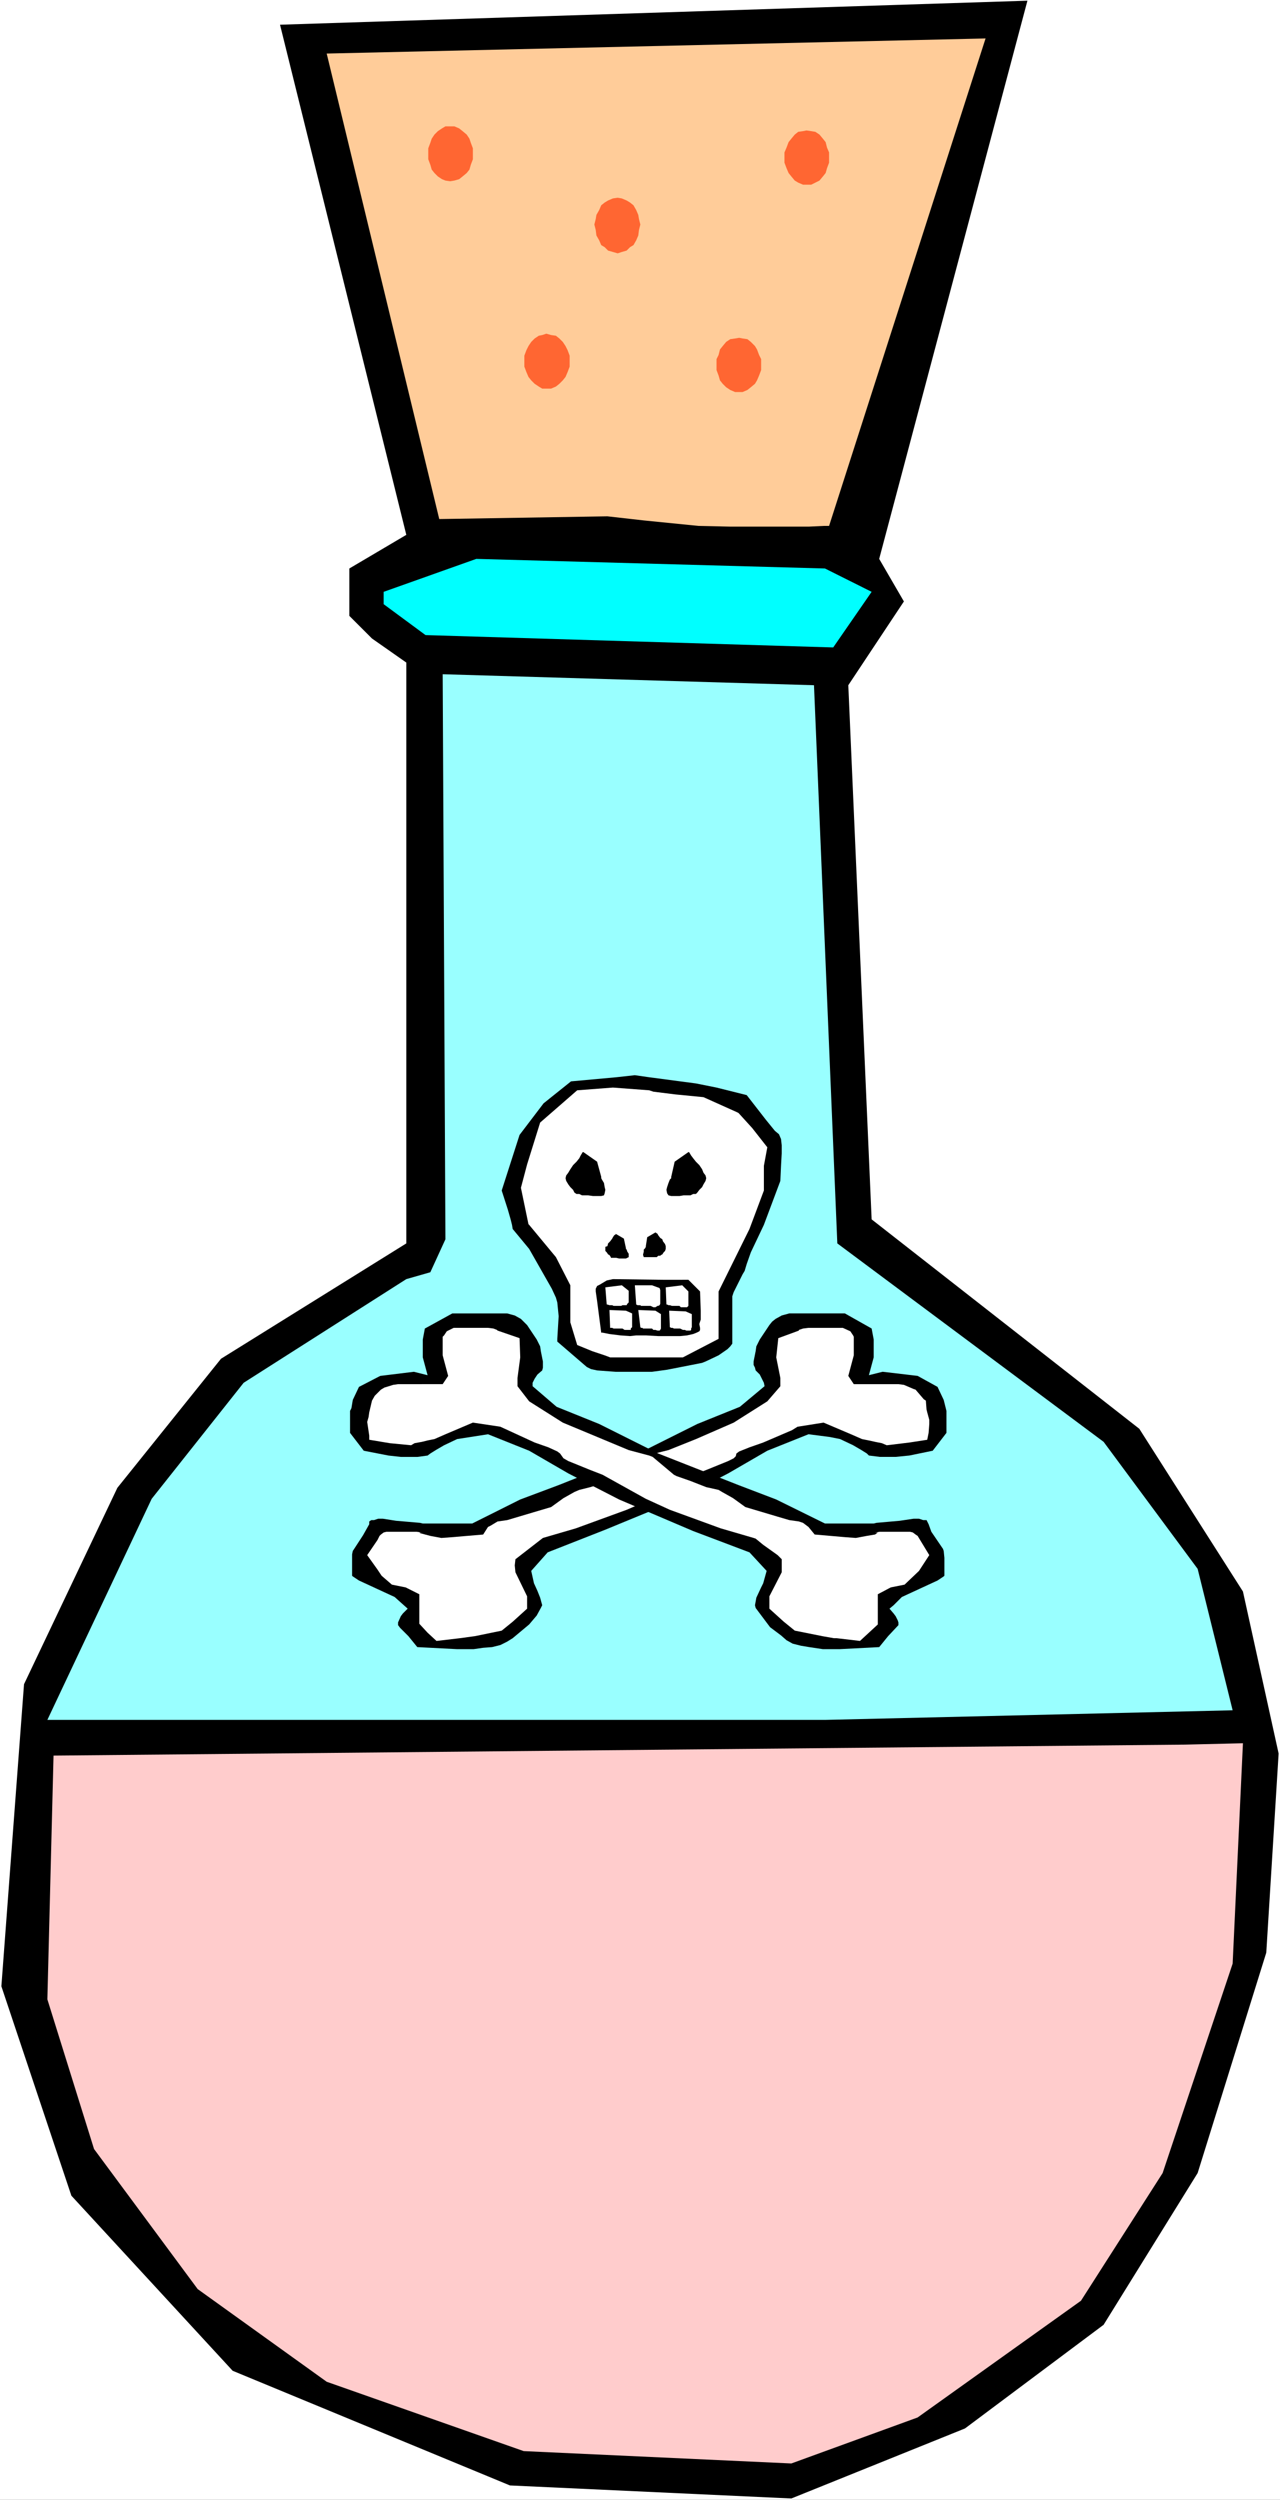
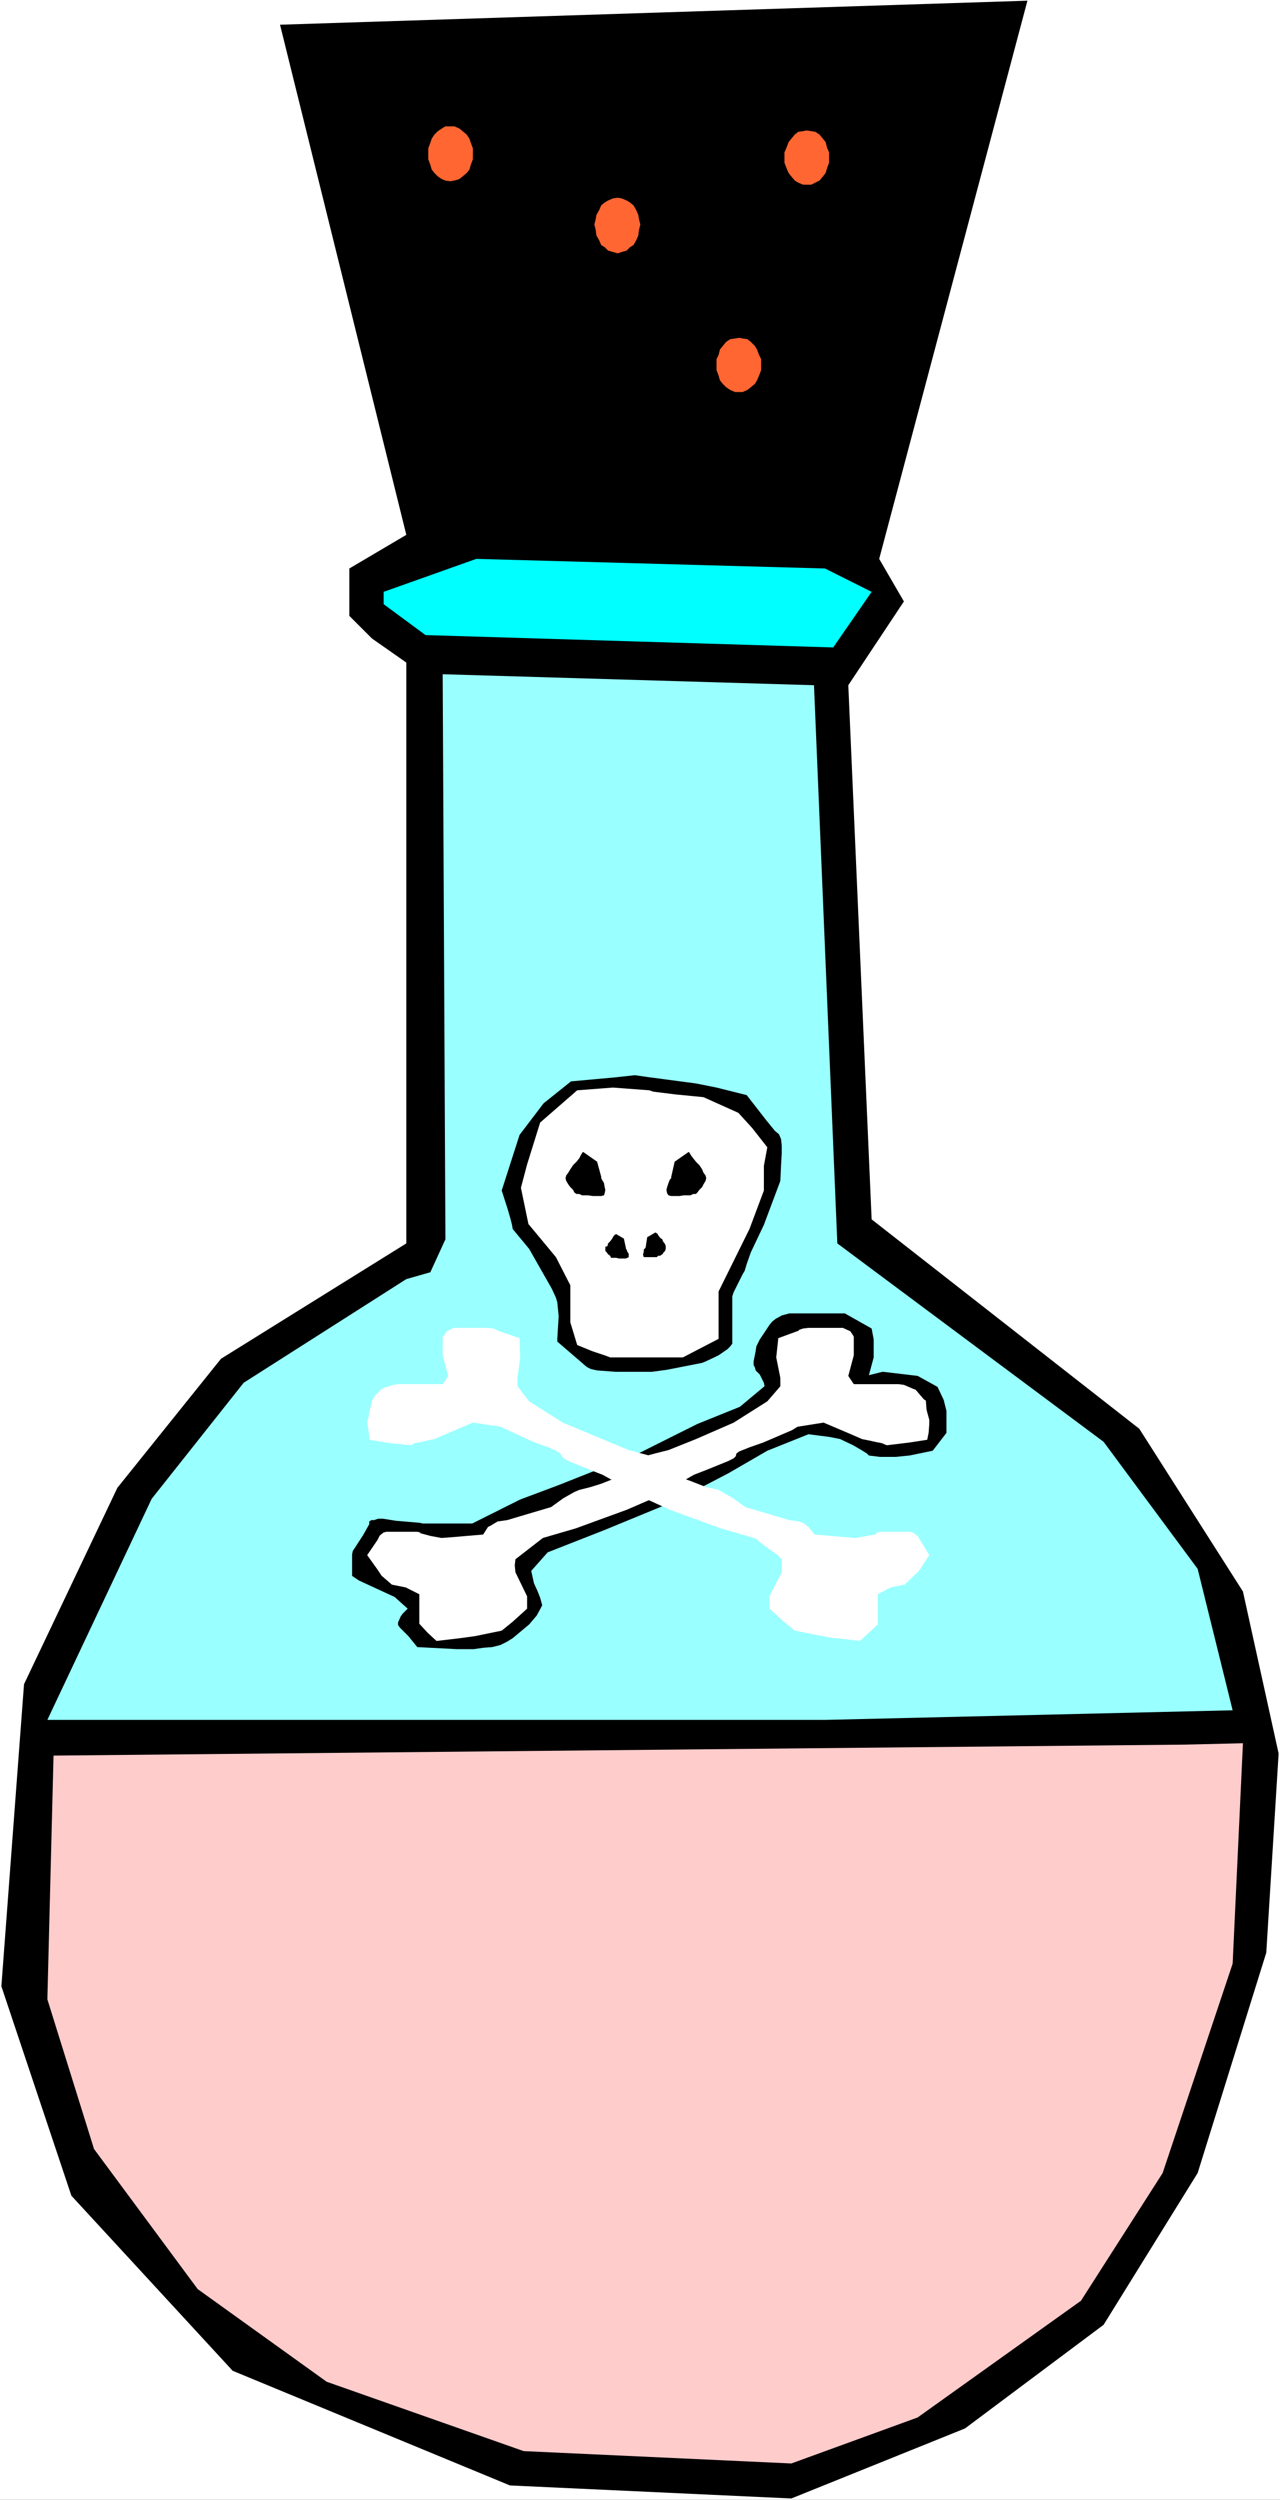
<svg xmlns="http://www.w3.org/2000/svg" xmlns:ns1="http://sodipodi.sourceforge.net/DTD/sodipodi-0.dtd" xmlns:ns2="http://www.inkscape.org/namespaces/inkscape" version="1.0" width="79.72mm" height="155.668mm" id="svg28" ns1:docname="Poison 05.wmf">
  <rect width="100%" height="100%" fill="#333333" stroke="none" />
  <ns1:namedview id="namedview28" pagecolor="#ffffff" bordercolor="#000000" borderopacity="0.25" ns2:showpageshadow="2" ns2:pageopacity="0.0" ns2:pagecheckerboard="0" ns2:deskcolor="#d1d1d1" ns2:document-units="mm" />
  <defs id="defs1">
    <pattern id="WMFhbasepattern" patternUnits="userSpaceOnUse" width="6" height="6" x="0" y="0" />
  </defs>
  <path style="fill:#ffffff;fill-opacity:1;fill-rule:evenodd;stroke:none" d="M 0,588.353 H 301.304 V 0 H 0 Z" id="path1" />
  <path style="fill:#000000;fill-opacity:1;fill-rule:evenodd;stroke:none" d="m 206.955,131.535 5.816,10.019 -13.086,19.714 5.493,125.718 63.007,49.285 24.395,38.297 8.401,38.136 -2.908,46.861 -16.156,51.871 -22.133,35.712 -32.635,24.4 -40.874,16.482 -66.238,-3.07 L 54.768,557.974 16.802,516.768 0.323,467.483 5.654,396.383 27.626,350.168 52.021,319.789 95.642,292.642 V 155.935 l -8.078,-5.656 -5.331,-5.333 V 133.797 L 95.642,125.879 65.915,5.817 241.851,0.162 Z" id="path2" />
  <path style="fill:#00ffff;fill-opacity:1;fill-rule:evenodd;stroke:none" d="m 205.177,139.292 -9.047,13.089 -95.965,-2.909 -9.855,-7.272 v -2.909 l 21.81,-7.756 82.071,2.262 z" id="path3" />
  <path style="fill:#99ffff;fill-opacity:1;fill-rule:evenodd;stroke:none" d="m 197.1,292.642 62.684,46.7 22.133,29.894 8.239,33.288 -95.965,2.262 H 11.147 l 24.557,-52.032 21.649,-27.309 38.289,-24.4 5.654,-1.616 3.554,-7.756 -0.646,-132.989 87.402,2.585 z" id="path4" />
  <path style="fill:#ffcccc;fill-opacity:1;fill-rule:evenodd;stroke:none" d="m 273.678,511.436 -19.225,30.056 -38.451,27.47 -29.726,10.827 -63.007,-2.909 -46.367,-16.321 -30.373,-21.815 -24.395,-32.965 -10.986,-35.227 1.454,-57.365 266.407,-2.585 13.571,-0.323 -2.423,51.871 z" id="path5" />
-   <path style="fill:#ffcc99;fill-opacity:1;fill-rule:evenodd;stroke:none" d="m 76.901,12.604 26.495,109.559 39.581,-0.646 8.563,0.97 12.925,1.293 7.27,0.162 h 18.741 l 3.393,-0.162 h 1.292 L 231.996,9.049 Z" id="path6" />
  <path style="fill:#ff6632;fill-opacity:1;fill-rule:evenodd;stroke:none" d="m 105.981,29.733 h 0.969 l 1.131,0.485 0.808,0.646 0.969,0.808 0.646,0.97 0.323,0.97 0.485,1.293 v 1.293 1.293 l -0.485,1.293 -0.323,1.131 -0.646,0.808 -0.969,0.808 -0.808,0.646 -1.131,0.323 -0.969,0.162 -1.131,-0.162 -0.808,-0.323 -0.969,-0.646 -0.808,-0.808 -0.646,-0.808 -0.323,-1.131 -0.485,-1.293 V 36.196 34.904 l 0.485,-1.293 0.323,-0.97 0.646,-0.97 0.808,-0.808 0.969,-0.646 0.808,-0.485 z" id="path7" />
  <path style="fill:#ff6632;fill-opacity:1;fill-rule:evenodd;stroke:none" d="m 145.401,46.538 0.969,0.162 1.131,0.485 0.808,0.485 0.808,0.646 0.646,1.131 0.485,1.131 0.162,0.97 0.323,1.293 -0.323,1.293 -0.162,1.293 -0.485,1.131 -0.646,1.131 -0.808,0.485 -0.808,0.808 -1.131,0.323 -0.969,0.323 -1.131,-0.323 -1.131,-0.323 -0.808,-0.808 -0.808,-0.485 -0.485,-1.131 -0.646,-1.131 -0.162,-1.293 -0.323,-1.293 0.323,-1.293 0.162,-0.97 0.646,-1.131 0.485,-1.131 0.808,-0.646 0.808,-0.485 1.131,-0.485 z" id="path8" />
  <path style="fill:#ff6632;fill-opacity:1;fill-rule:evenodd;stroke:none" d="m 189.829,30.702 1.131,0.162 0.969,0.162 0.969,0.646 0.808,0.97 0.646,0.808 0.323,1.293 0.485,1.131 v 1.131 1.293 l -0.485,1.293 -0.323,1.131 -0.646,0.808 -0.808,0.97 -0.969,0.485 -0.969,0.485 h -1.131 -0.808 l -1.131,-0.485 -0.808,-0.485 -0.808,-0.97 -0.646,-0.808 -0.485,-1.131 -0.485,-1.293 v -1.293 -1.131 l 0.485,-1.131 0.485,-1.293 0.646,-0.808 0.808,-0.97 0.808,-0.646 1.131,-0.162 z" id="path9" />
  <path style="fill:#ff6632;fill-opacity:1;fill-rule:evenodd;stroke:none" d="m 173.997,79.503 0.808,0.162 1.131,0.162 0.808,0.646 0.969,0.97 0.485,0.808 0.485,1.293 0.485,0.97 v 1.454 1.131 l -0.485,1.293 -0.485,1.131 -0.485,0.808 -0.969,0.808 -0.808,0.646 -1.131,0.485 h -0.808 -0.969 l -1.131,-0.485 -0.969,-0.646 -0.808,-0.808 -0.646,-0.808 -0.323,-1.131 -0.485,-1.293 v -1.131 -1.454 l 0.485,-0.97 0.323,-1.293 0.646,-0.808 0.808,-0.97 0.969,-0.646 1.131,-0.162 z" id="path10" />
-   <path style="fill:#ff6632;fill-opacity:1;fill-rule:evenodd;stroke:none" d="m 128.599,78.533 1.131,0.323 1.131,0.162 0.808,0.646 0.808,0.808 0.646,0.97 0.485,0.97 0.485,1.293 v 1.293 1.293 l -0.485,1.293 -0.485,1.131 -0.646,0.808 -0.808,0.808 -0.808,0.646 -1.131,0.485 h -1.131 -0.969 l -0.808,-0.485 -0.969,-0.646 -0.808,-0.808 -0.646,-0.808 -0.485,-1.131 -0.485,-1.293 v -1.293 -1.293 l 0.485,-1.293 0.485,-0.97 0.646,-0.97 0.808,-0.808 0.969,-0.646 0.808,-0.162 z" id="path11" />
  <path style="fill:#000000;fill-opacity:1;fill-rule:evenodd;stroke:none" d="m 174.158,331.1 -10.017,4.04 -13.894,6.948 -18.741,7.433 -9.047,3.393 -11.309,5.656 H 99.519 l -0.646,-0.162 -5.654,-0.485 -3.07,-0.485 h -1.131 l -0.969,0.323 h -0.646 l -0.485,0.323 v 0.646 l -1.454,2.585 -2.1,3.232 -0.323,0.485 -0.162,0.808 v 1.939 1.939 1.131 l 0.162,0.162 1.454,0.97 4.2,1.939 4.2,1.939 3.07,2.747 -1.131,1.131 -0.485,0.646 -0.646,1.454 v 0.646 l 0.485,0.646 1.939,1.939 2.1,2.585 9.37,0.485 h 3.877 l 2.262,-0.323 2.1,-0.162 1.939,-0.485 1.616,-0.808 1.292,-0.808 3.877,-3.232 1.777,-2.101 0.969,-1.778 0.323,-0.646 -0.485,-1.778 -0.646,-1.616 -0.808,-1.778 -0.646,-2.909 3.877,-4.363 13.571,-5.333 16.479,-6.787 12.44,-6.464 9.209,-5.333 9.693,-3.878 5.008,0.646 2.423,0.485 3.07,1.454 1.939,1.131 1.292,0.808 0.485,0.485 2.585,0.323 h 2.585 1.131 l 3.231,-0.323 5.493,-1.131 3.231,-4.201 v -5.171 l -0.162,-0.646 -0.485,-1.939 -1.454,-3.07 -4.685,-2.585 -8.239,-0.97 -3.231,0.808 1.131,-4.201 v -4.201 l -0.485,-2.585 -6.301,-3.555 h -13.086 l -1.777,0.485 -1.454,0.808 -0.808,0.646 -0.646,0.808 -2.262,3.393 -0.808,1.616 -0.162,1.131 -0.485,2.424 v 0.808 l 0.323,0.646 0.162,0.646 0.969,0.97 0.323,0.646 0.646,1.293 0.162,0.808 z" id="path12" />
  <path style="fill:#ffffff;fill-opacity:1;fill-rule:evenodd;stroke:none" d="m 183.69,324.313 -0.969,-4.848 0.485,-4.525 4.847,-1.778 V 313.002 l 0.969,-0.323 1.292,-0.162 h 8.078 l 1.777,0.808 0.646,0.97 0.162,0.323 v 4.363 l -1.292,4.848 1.292,1.939 h 10.501 l 1.292,0.162 2.262,0.97 0.485,0.162 0.969,1.131 0.969,1.131 0.485,0.323 0.162,2.101 0.162,0.646 0.485,1.778 v 0.97 l -0.162,2.101 -0.323,1.616 -4.2,0.646 -5.331,0.646 -1.131,-0.485 -1.616,-0.323 -1.454,-0.323 -1.616,-0.323 -2.585,-1.131 -6.462,-2.747 -6.139,0.97 -1.292,0.808 -6.785,2.909 -3.231,1.131 -2.423,0.97 -0.646,0.485 -0.162,0.646 -0.485,0.485 -1.292,0.646 -5.17,2.101 -2.908,1.131 -9.855,5.656 -5.978,2.585 -11.955,4.363 -7.755,2.262 -6.462,5.009 -0.162,1.454 0.162,1.616 2.746,5.656 v 2.909 l -3.393,3.07 -2.585,2.101 -6.301,1.293 -3.554,0.485 -5.493,0.646 -2.1,-1.939 -1.939,-2.101 v -6.948 l -3.231,-1.616 -3.231,-0.646 -2.423,-2.101 -0.969,-1.454 -2.423,-3.393 2.423,-3.555 0.485,-0.97 0.323,-0.323 0.646,-0.485 0.646,-0.162 h 1.939 5.17 l 1.292,0.162 h -0.646 l 0.162,0.162 2.423,0.646 2.585,0.485 2.262,-0.162 7.593,-0.646 1.131,-1.778 0.646,-0.323 1.616,-0.97 2.262,-0.323 5.978,-1.778 4.362,-1.293 2.908,-2.101 2.585,-1.454 1.131,-0.485 2.585,-0.646 2.585,-0.808 4.524,-1.778 1.454,-0.97 4.039,-3.555 0.808,-0.323 2.423,-0.646 2.585,-0.646 6.462,-2.585 8.886,-3.878 7.916,-5.009 3.07,-3.555 z" id="path13" />
-   <path style="fill:#000000;fill-opacity:1;fill-rule:evenodd;stroke:none" d="m 131.023,331.1 10.017,4.04 13.894,6.948 18.902,7.433 8.886,3.393 11.471,5.656 h 11.471 l 0.646,-0.162 5.493,-0.485 3.231,-0.485 h 1.292 l 0.969,0.323 h 0.808 l 0.162,0.323 0.323,0.646 0.646,1.778 2.746,4.04 0.162,0.485 0.162,1.616 v 3.07 1.131 l -0.162,0.162 -1.454,0.97 -4.2,1.939 -4.2,1.939 -1.939,1.939 -0.969,0.808 0.969,1.131 0.485,0.646 0.485,0.97 0.162,0.485 v 0.646 l -2.423,2.585 -2.1,2.585 -9.37,0.485 h -3.877 l -3.231,-0.485 -1.939,-0.323 -1.939,-0.485 -1.454,-0.808 -1.292,-1.131 -2.585,-1.939 -0.969,-1.293 -2.423,-3.232 -0.162,-0.646 0.323,-1.778 1.131,-2.424 0.485,-0.97 0.808,-2.909 -4.039,-4.363 -13.248,-5.009 -17.448,-7.433 -11.955,-6.14 -9.209,-5.333 -9.693,-3.878 -7.27,1.131 -3.07,1.454 -1.939,1.131 -1.292,0.808 -0.646,0.485 -2.423,0.323 h -2.746 -1.131 l -2.908,-0.323 -5.816,-1.131 -3.231,-4.201 v -5.171 l 0.323,-0.646 0.323,-1.939 1.454,-3.07 5.008,-2.585 7.916,-0.97 3.231,0.808 -1.131,-4.201 v -4.201 l 0.485,-2.585 6.462,-3.555 h 12.925 l 1.777,0.485 1.454,0.808 1.454,1.454 2.262,3.393 0.808,1.616 0.162,1.131 0.485,2.424 v 1.454 l -0.162,0.646 -1.131,0.97 -0.646,0.97 -0.485,0.97 v 0.808 z" id="path14" />
  <path style="fill:#ffffff;fill-opacity:1;fill-rule:evenodd;stroke:none" d="m 121.814,324.313 0.646,-4.848 -0.162,-4.525 -5.17,-1.778 -0.162,-0.162 -0.808,-0.323 -1.292,-0.162 h -8.078 l -1.616,0.808 -0.646,0.97 -0.323,0.323 v 4.363 l 1.292,4.848 -1.292,1.939 H 93.703 l -1.131,0.162 -2.1,0.646 -0.808,0.485 -1.454,1.454 -0.646,1.131 -0.646,2.747 -0.162,1.131 -0.323,1.131 0.485,3.232 v 0.97 l 4.847,0.808 5.008,0.485 0.808,-0.485 1.777,-0.323 1.292,-0.323 1.616,-0.323 2.585,-1.131 6.462,-2.747 6.462,0.97 8.078,3.717 3.231,1.131 2.1,0.97 0.646,0.485 0.808,1.131 1.131,0.646 5.17,2.101 2.908,1.131 10.178,5.656 5.654,2.585 11.955,4.363 7.755,2.262 0.485,0.162 1.777,1.454 3.393,2.424 0.969,0.97 v 3.07 l -2.908,5.656 v 2.909 l 3.393,3.07 2.585,2.101 6.462,1.293 2.746,0.485 h 0.646 l 5.493,0.646 4.2,-3.878 v -0.646 -2.585 -0.808 -1.293 -1.778 l 2.746,-1.454 0.323,-0.162 3.231,-0.646 3.393,-3.232 2.423,-3.717 -2.746,-4.525 -0.485,-0.323 -0.646,-0.485 -0.646,-0.162 h -1.777 -5.331 l -1.131,0.162 h 0.646 l -0.646,0.485 -1.939,0.323 -2.585,0.485 -2.262,-0.162 -7.432,-0.646 -1.454,-1.778 -1.292,-0.97 -0.969,-0.323 -2.262,-0.323 -2.746,-0.808 -7.593,-2.262 -2.908,-2.101 -2.585,-1.454 -0.808,-0.485 -2.908,-0.646 -3.716,-1.454 -3.231,-1.131 -0.646,-0.323 -5.008,-4.201 -0.808,-0.323 -2.423,-0.646 -2.423,-0.646 -7.755,-3.232 -7.755,-3.232 -7.916,-5.009 -2.746,-3.555 z" id="path15" />
  <path style="fill:#000000;fill-opacity:1;fill-rule:evenodd;stroke:none" d="m 145.078,253.536 -10.663,0.97 -6.462,5.171 -5.654,7.433 -4.2,13.089 1.454,4.525 0.646,2.262 0.323,1.293 0.162,0.97 3.877,4.686 5.331,9.372 0.969,2.101 0.323,1.131 0.323,3.232 -0.323,5.333 v 0.646 l 6.947,5.979 0.969,0.485 1.454,0.323 4.362,0.323 h 4.2 4.362 l 3.554,-0.485 8.239,-1.616 0.808,-0.323 3.07,-1.454 2.1,-1.454 0.646,-0.646 0.485,-0.646 v -10.342 -0.808 l 0.323,-0.97 2.1,-4.201 0.485,-0.808 0.485,-1.616 0.969,-2.747 3.07,-6.464 3.877,-10.342 0.162,-3.555 0.162,-2.909 v -1.939 l -0.162,-1.454 -0.485,-1.131 -0.969,-0.808 -2.1,-2.585 -4.524,-5.817 -7.109,-1.778 -4.847,-0.97 -10.986,-1.454 -3.393,-0.485 z" id="path16" />
  <path style="fill:#ffffff;fill-opacity:1;fill-rule:evenodd;stroke:none" d="m 135.869,256.607 -8.724,7.595 -3.07,9.857 -1.454,5.494 1.777,8.564 0.162,0.162 6.301,7.595 3.393,6.625 v 8.726 l 1.616,5.333 3.554,1.454 2.908,0.97 1.292,0.485 h 1.939 15.186 l 8.401,-4.363 v -11.15 l 7.27,-14.705 3.393,-9.049 v -5.817 l 0.808,-4.363 -3.554,-4.525 -3.231,-3.555 -0.323,-0.162 -7.916,-3.555 -6.624,-0.646 -5.17,-0.646 -0.969,-0.323 -8.563,-0.646 z" id="path17" />
  <path style="fill:#000000;fill-opacity:1;fill-rule:evenodd;stroke:none" d="m 137.323,271.15 3.231,2.262 0.969,3.555 v 0.323 l 0.162,0.323 0.485,0.808 0.162,0.97 0.162,0.646 -0.162,0.808 -0.162,0.485 -0.646,0.162 h -1.131 -0.808 l -1.131,-0.162 h -0.808 -0.646 l -0.646,-0.323 h -0.485 -0.162 l -0.485,-0.323 -0.323,-0.646 -0.646,-0.646 -0.485,-0.646 -0.485,-0.808 -0.162,-0.646 0.162,-0.646 0.485,-0.646 0.485,-0.808 0.646,-0.97 0.808,-0.808 0.646,-0.808 0.323,-0.646 0.485,-0.808 z" id="path18" />
  <path style="fill:#000000;fill-opacity:1;fill-rule:evenodd;stroke:none" d="m 144.917,290.379 1.939,1.131 0.485,2.262 v 0.162 l 0.162,0.162 0.162,0.485 0.323,0.485 v 0.323 0.485 l -0.323,0.162 -0.323,0.162 h -0.485 -0.646 -0.485 l -0.646,-0.162 h -0.485 -0.323 -0.162 -0.323 v -0.162 l -0.323,-0.485 -0.323,-0.162 -0.323,-0.485 -0.323,-0.323 v -0.485 -0.485 l 0.485,-0.162 0.162,-0.646 0.485,-0.485 0.485,-0.646 0.162,-0.323 0.323,-0.485 0.323,-0.162 z" id="path19" />
  <path style="fill:#000000;fill-opacity:1;fill-rule:evenodd;stroke:none" d="m 162.042,271.15 -3.231,2.262 -0.808,3.555 v 0.323 l -0.323,0.323 -0.323,0.808 -0.323,0.97 -0.162,0.646 0.162,0.808 0.323,0.485 0.646,0.162 h 0.969 0.969 l 0.969,-0.162 h 0.808 0.808 l 0.646,-0.323 h 0.323 0.323 l 0.323,-0.323 0.485,-0.646 0.646,-0.646 0.323,-0.646 0.485,-0.808 0.162,-0.646 -0.162,-0.646 -0.485,-0.646 -0.323,-0.808 -0.646,-0.97 -0.808,-0.808 -0.646,-0.808 -0.485,-0.646 -0.485,-0.808 z" id="path20" />
  <path style="fill:#000000;fill-opacity:1;fill-rule:evenodd;stroke:none" d="m 154.287,290.056 -1.939,1.131 -0.323,2.101 v 0.162 l -0.162,0.323 -0.323,0.323 v 0.485 l -0.162,0.646 v 0.162 l 0.162,0.485 h 0.485 0.646 0.323 0.646 0.485 0.485 l 0.323,-0.323 h 0.323 0.162 l 0.162,-0.162 0.323,-0.162 0.323,-0.485 0.323,-0.323 0.162,-0.485 v -0.485 -0.162 l -0.162,-0.485 -0.485,-0.646 -0.162,-0.485 -0.485,-0.323 -0.485,-0.646 -0.162,-0.323 z" id="path21" />
-   <path style="fill:#000000;fill-opacity:1;fill-rule:evenodd;stroke:none" d="m 156.226,301.206 -11.955,-0.162 -1.454,0.323 -1.616,0.97 -0.646,0.323 -0.323,0.646 v 0.646 l 0.323,2.262 0.969,7.433 h 0.323 l 1.616,0.323 2.585,0.323 2.262,0.162 1.454,-0.162 h 2.262 l 2.908,0.162 h 5.17 l 1.616,-0.162 1.454,-0.323 0.808,-0.323 0.646,-0.323 0.162,-0.323 v -0.485 l -0.162,-0.808 v -0.162 l 0.323,-0.97 v -2.101 l -0.162,-4.525 -2.746,-2.747 z" id="path22" />
  <path style="fill:#ffffff;fill-opacity:1;fill-rule:evenodd;stroke:none" d="m 142.493,302.983 0.323,4.04 h 0.162 l 0.485,0.162 h 0.162 0.485 l 0.323,0.162 h 0.646 0.646 0.485 l 0.323,-0.162 h 0.808 0.162 l 0.162,-0.323 0.323,-0.323 v -0.323 -0.485 -0.485 -0.485 -0.323 -0.323 -0.162 -0.162 l -1.616,-1.293 z" id="path23" />
  <path style="fill:#ffffff;fill-opacity:1;fill-rule:evenodd;stroke:none" d="m 143.463,308.316 0.162,4.201 h 0.162 0.323 l 0.323,0.162 h 0.162 0.808 0.646 0.485 l 0.485,0.323 h 0.485 0.485 0.323 0.162 v -0.323 l 0.323,-0.323 v -0.646 -0.485 -0.323 -0.646 -0.485 -0.162 -0.323 -0.162 l -1.454,-0.646 z" id="path24" />
  <path style="fill:#ffffff;fill-opacity:1;fill-rule:evenodd;stroke:none" d="m 149.44,302.499 0.323,4.525 0.323,0.162 h 0.162 0.485 l 0.162,0.162 h 0.485 0.646 0.646 0.485 l 0.646,0.323 h 0.485 l 0.485,-0.323 h 0.162 l 0.323,-0.162 0.162,-0.323 v -0.646 -0.808 -0.323 -0.646 -0.646 -0.162 l -0.162,-0.485 -1.777,-0.646 z" id="path25" />
  <path style="fill:#ffffff;fill-opacity:1;fill-rule:evenodd;stroke:none" d="m 150.248,308.316 0.485,4.04 0.162,0.162 h 0.323 l 0.162,0.162 h 0.485 0.323 0.646 0.646 l 0.323,0.323 h 0.485 l 0.485,0.162 h 0.485 l 0.162,-0.162 0.162,-0.323 v -0.323 -0.485 -0.646 -0.323 -0.485 -0.485 -0.323 -0.323 l -1.292,-0.808 z" id="path26" />
  <path style="fill:#ffffff;fill-opacity:1;fill-rule:evenodd;stroke:none" d="m 156.71,302.983 0.162,4.04 h 0.162 l 0.323,0.162 h 0.162 0.162 l 0.485,0.162 h 0.485 0.646 0.646 l 0.323,0.323 h 0.646 0.485 0.162 0.162 l 0.323,-0.323 v -0.323 -0.485 -0.646 -0.485 -0.323 -0.485 -0.485 -0.162 l -1.454,-1.454 z" id="path27" />
  <path style="fill:#ffffff;fill-opacity:1;fill-rule:evenodd;stroke:none" d="m 157.518,308.477 0.162,3.878 0.323,0.162 h 0.323 l 0.323,0.162 h 0.323 0.485 0.646 l 0.646,0.323 h 0.485 l 0.323,0.162 h 0.485 0.485 l 0.162,-0.162 v -0.323 l 0.162,-0.323 v -0.485 -0.646 -0.323 -0.485 -0.485 -0.323 -0.323 l -1.454,-0.646 z" id="path28" />
</svg>